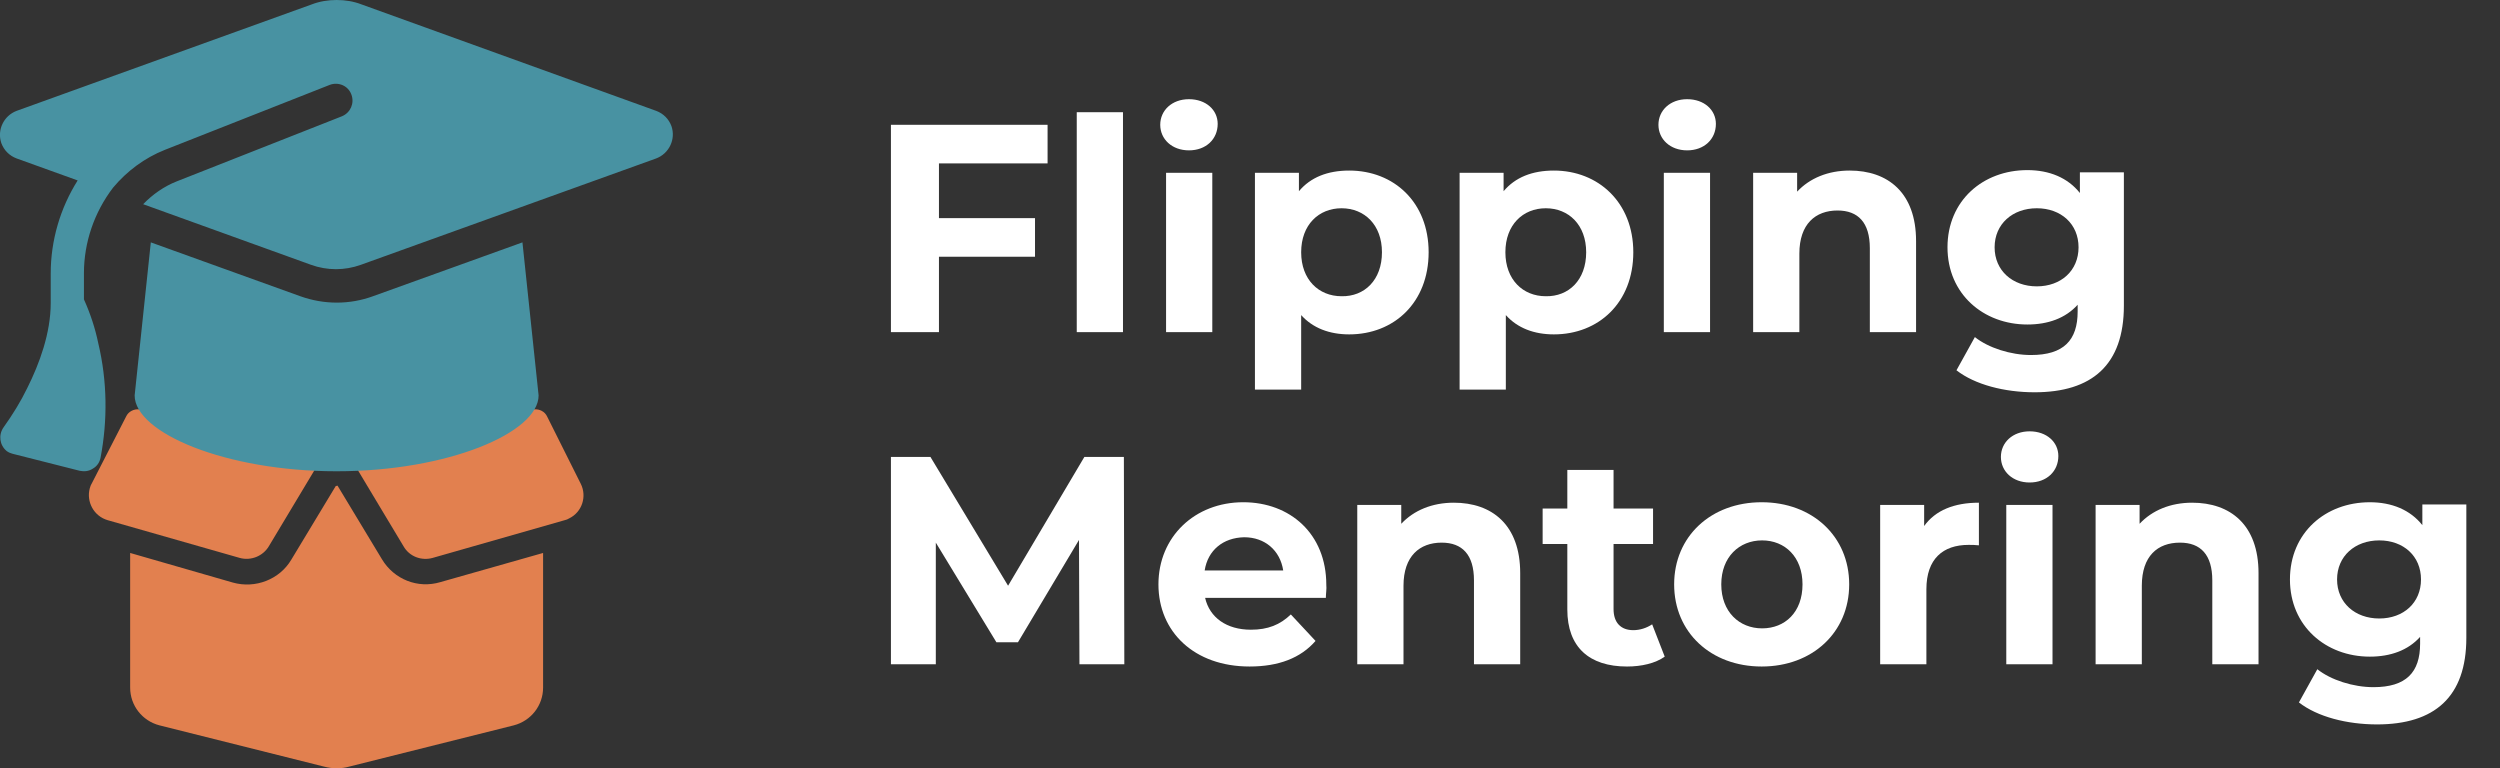
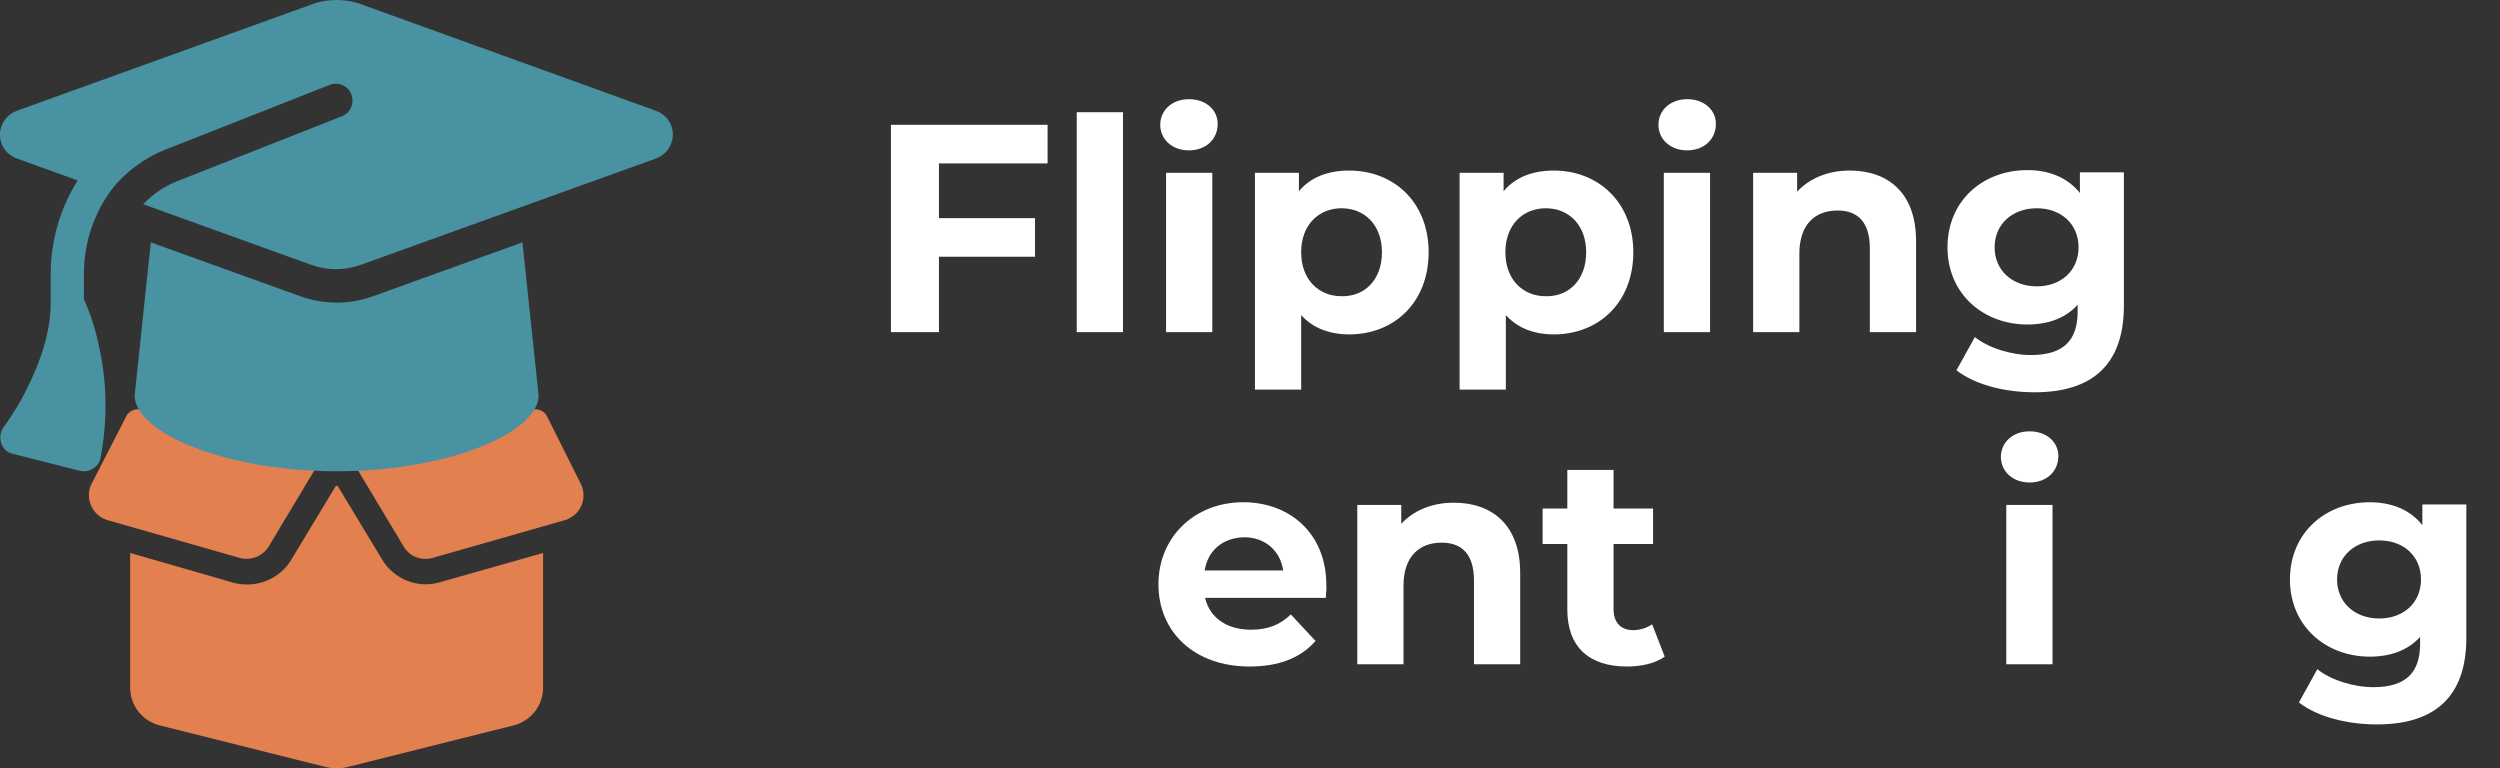
<svg xmlns="http://www.w3.org/2000/svg" version="1.1" id="Layer_1" x="0px" y="0px" viewBox="0 0 557 171.2" style="enable-background:new 0 0 557 171.2;" xml:space="preserve">
  <rect x="0" y="0" width="557" height="171.2" fill="#333333" stroke="none" />
  <style type="text/css">
	.st0{fill:#E2804F;}
	.st1{fill:#4892A2;}
	.st2{enable-background:new    ;}
	.st3{fill:#FFFFFF;}
</style>
  <g id="Group_1" transform="translate(-66 -87)">
    <path id="box-open-solid" class="st0" d="M94.1,179.8c0.5-1.1,1.7-1.7,2.9-1.6l44,5.5l44-5.5c1.2-0.1,2.4,0.5,2.9,1.6l7.5,15   c1.4,2.8,0.3,6.3-2.6,7.7c-0.3,0.2-0.6,0.3-1,0.4l-29.4,8.4c-2.5,0.7-5.2-0.3-6.5-2.6l-15-25l-15,25c-1.3,2.2-4,3.3-6.5,2.6   l-29.4-8.4c-3.1-0.9-4.8-4.1-4-7.1c0.1-0.3,0.2-0.7,0.4-1L94.1,179.8z M141.2,195.2l9.9,16.4c2.7,4.5,8,6.6,13,5.1l22.9-6.5v30   c0,4-2.7,7.4-6.5,8.4l-36.7,9.2c-1.8,0.5-3.7,0.5-5.6,0l-36.7-9.2c-3.8-1-6.5-4.4-6.5-8.4v-30l22.9,6.6c5,1.4,10.4-0.7,13-5.1   l9.9-16.4L141.2,195.2z" />
    <path id="graduation-cap-solid" class="st1" d="M141,87c-1.9,0-3.8,0.3-5.6,1l-65.7,23.7c-2.9,1.1-4.4,4.3-3.4,7.2   c0.6,1.6,1.8,2.8,3.4,3.4l13.6,4.9c-3.9,6.2-6,13.4-6,20.7v6.6c0,6.7-2.5,13.5-5.2,18.9c-1.5,3.1-3.3,6-5.3,8.8   c-1.2,1.7-0.9,4,0.7,5.3c0.4,0.3,0.9,0.5,1.3,0.6l15,3.8c1,0.2,2,0.1,2.9-0.5c0.9-0.5,1.5-1.4,1.7-2.4c1.6-8.4,1.5-17.1-0.5-25.5   c-0.7-3.4-1.8-6.7-3.2-9.8v-5.8c0-6.9,2.3-13.6,6.5-19.1c3.1-3.7,7-6.6,11.5-8.4l36.8-14.5c1.9-0.7,4.1,0.2,4.8,2.2   c0.7,1.9-0.2,4-2.1,4.8l-36.8,14.5c-2.8,1.1-5.4,2.9-7.5,5.1l37.4,13.5c3.6,1.3,7.5,1.3,11.1,0l65.8-23.7c2.9-1.1,4.4-4.3,3.4-7.2   c-0.6-1.6-1.8-2.8-3.4-3.4L146.6,88C144.8,87.3,142.9,87,141,87z M96,175.1c0,8.3,20.2,16.9,45,16.9s45-8.6,45-16.9l-3.6-34.1   l-33.3,12c-5.2,1.9-10.9,1.9-16.2,0l-33.3-12L96,175.1z" />
    <g class="st2">
      <path class="st3" d="M275.2,123.4v12.2h21.4v8.6h-21.4V161h-10.7v-46.2h34.9v8.6H275.2z" />
      <path class="st3" d="M305.9,112h10.3v49h-10.3V112z" />
      <path class="st3" d="M324.5,114.8c0-3.2,2.6-5.7,6.4-5.7s6.4,2.4,6.4,5.5c0,3.4-2.6,5.9-6.4,5.9S324.5,118,324.5,114.8z     M325.8,125.5h10.3V161h-10.3V125.5z" />
      <path class="st3" d="M384.3,143.2c0,11.2-7.7,18.3-17.7,18.3c-4.4,0-8.1-1.4-10.7-4.3v16.6h-10.3v-48.3h9.8v4.1    c2.6-3.1,6.4-4.6,11.2-4.6C376.6,125,384.3,132.1,384.3,143.2z M373.9,143.2c0-6.1-3.9-9.8-9-9.8c-5.1,0-9,3.7-9,9.8    c0,6.1,3.9,9.8,9,9.8C370,153.1,373.9,149.4,373.9,143.2z" />
      <path class="st3" d="M429.9,143.2c0,11.2-7.7,18.3-17.7,18.3c-4.4,0-8.1-1.4-10.7-4.3v16.6h-10.3v-48.3h9.8v4.1    c2.6-3.1,6.4-4.6,11.2-4.6C422.1,125,429.9,132.1,429.9,143.2z M419.4,143.2c0-6.1-3.9-9.8-9-9.8c-5.1,0-9,3.7-9,9.8    c0,6.1,3.9,9.8,9,9.8C415.5,153.1,419.4,149.4,419.4,143.2z" />
      <path class="st3" d="M435.5,114.8c0-3.2,2.6-5.7,6.4-5.7c3.8,0,6.4,2.4,6.4,5.5c0,3.4-2.6,5.9-6.4,5.9    C438.1,120.5,435.5,118,435.5,114.8z M436.7,125.5H447V161h-10.3V125.5z" />
      <path class="st3" d="M492.9,140.7V161h-10.3v-18.7c0-5.7-2.6-8.4-7.2-8.4c-4.9,0-8.5,3-8.5,9.6V161h-10.3v-35.5h9.8v4.2    c2.8-3,6.9-4.7,11.7-4.7C486.6,125,492.9,129.9,492.9,140.7z" />
      <path class="st3" d="M539.2,125.5v29.6c0,13.2-7.1,19.3-19.9,19.3c-6.7,0-13.3-1.7-17.4-4.9l4.1-7.4c3,2.4,8,4,12.5,4    c7.3,0,10.4-3.3,10.4-9.7v-1.5c-2.7,3-6.6,4.4-11.2,4.4c-9.8,0-17.8-6.8-17.8-17.2c0-10.4,7.9-17.2,17.8-17.2    c4.9,0,9,1.7,11.7,5.1v-4.6H539.2z M529.1,142.1c0-5.2-3.9-8.7-9.3-8.7c-5.4,0-9.4,3.5-9.4,8.7c0,5.2,4,8.7,9.4,8.7    C525.2,150.8,529.1,147.3,529.1,142.1z" />
    </g>
    <g class="st2">
-       <path class="st3" d="M306.5,235l-0.1-27.7l-13.6,22.8H288l-13.5-22.2V235h-10v-46.2h8.8l17.3,28.7l17-28.7h8.8l0.1,46.2H306.5z" />
      <path class="st3" d="M361.4,220.2h-26.9c1,4.4,4.8,7.1,10.2,7.1c3.8,0,6.5-1.1,8.9-3.4l5.5,5.9c-3.3,3.8-8.2,5.7-14.7,5.7    c-12.3,0-20.3-7.7-20.3-18.3c0-10.6,8.1-18.3,18.9-18.3c10.4,0,18.5,7,18.5,18.4C361.6,218.2,361.4,219.3,361.4,220.2z     M334.4,214.1h17.5c-0.7-4.5-4.1-7.4-8.7-7.4C338.5,206.8,335.1,209.6,334.4,214.1z" />
      <path class="st3" d="M404.7,214.7V235h-10.3v-18.7c0-5.7-2.6-8.4-7.2-8.4c-4.9,0-8.5,3-8.5,9.6V235h-10.3v-35.5h9.8v4.2    c2.8-3,6.9-4.7,11.7-4.7C398.4,199,404.7,203.9,404.7,214.7z" />
      <path class="st3" d="M436.9,233.3c-2.1,1.5-5.2,2.2-8.4,2.2c-8.4,0-13.3-4.3-13.3-12.7v-14.6h-5.5v-7.9h5.5v-8.6h10.3v8.6h8.8v7.9    h-8.8v14.5c0,3,1.6,4.7,4.4,4.7c1.5,0,3-0.5,4.2-1.3L436.9,233.3z" />
-       <path class="st3" d="M439,217.2c0-10.7,8.2-18.3,19.5-18.3c11.3,0,19.5,7.6,19.5,18.3c0,10.7-8.2,18.3-19.5,18.3    C447.2,235.5,439,227.9,439,217.2z M467.6,217.2c0-6.1-3.9-9.8-9-9.8s-9.1,3.7-9.1,9.8c0,6.1,4,9.8,9.1,9.8    S467.6,223.4,467.6,217.2z" />
-       <path class="st3" d="M506.9,199v9.5c-0.9-0.1-1.5-0.1-2.3-0.1c-5.7,0-9.4,3.1-9.4,9.9V235h-10.3v-35.5h9.8v4.7    C497.2,200.7,501.4,199,506.9,199z" />
      <path class="st3" d="M511.8,188.8c0-3.2,2.6-5.7,6.4-5.7c3.8,0,6.4,2.4,6.4,5.5c0,3.4-2.6,5.9-6.4,5.9    C514.4,194.5,511.8,192,511.8,188.8z M513,199.5h10.3V235H513V199.5z" />
-       <path class="st3" d="M569.2,214.7V235h-10.3v-18.7c0-5.7-2.6-8.4-7.2-8.4c-5,0-8.5,3-8.5,9.6V235h-10.3v-35.5h9.8v4.2    c2.8-3,6.9-4.7,11.7-4.7C562.9,199,569.2,203.9,569.2,214.7z" />
      <path class="st3" d="M615.5,199.5v29.6c0,13.2-7.1,19.3-19.9,19.3c-6.7,0-13.3-1.7-17.4-4.9l4.1-7.4c3,2.4,8,4,12.5,4    c7.3,0,10.4-3.3,10.4-9.7v-1.5c-2.7,3-6.6,4.4-11.2,4.4c-9.8,0-17.8-6.8-17.8-17.2c0-10.4,7.9-17.2,17.8-17.2    c4.9,0,9,1.7,11.7,5.1v-4.6H615.5z M605.4,216.1c0-5.2-3.9-8.7-9.3-8.7s-9.4,3.5-9.4,8.7c0,5.2,4,8.7,9.4,8.7    S605.4,221.3,605.4,216.1z" />
    </g>
  </g>
</svg>